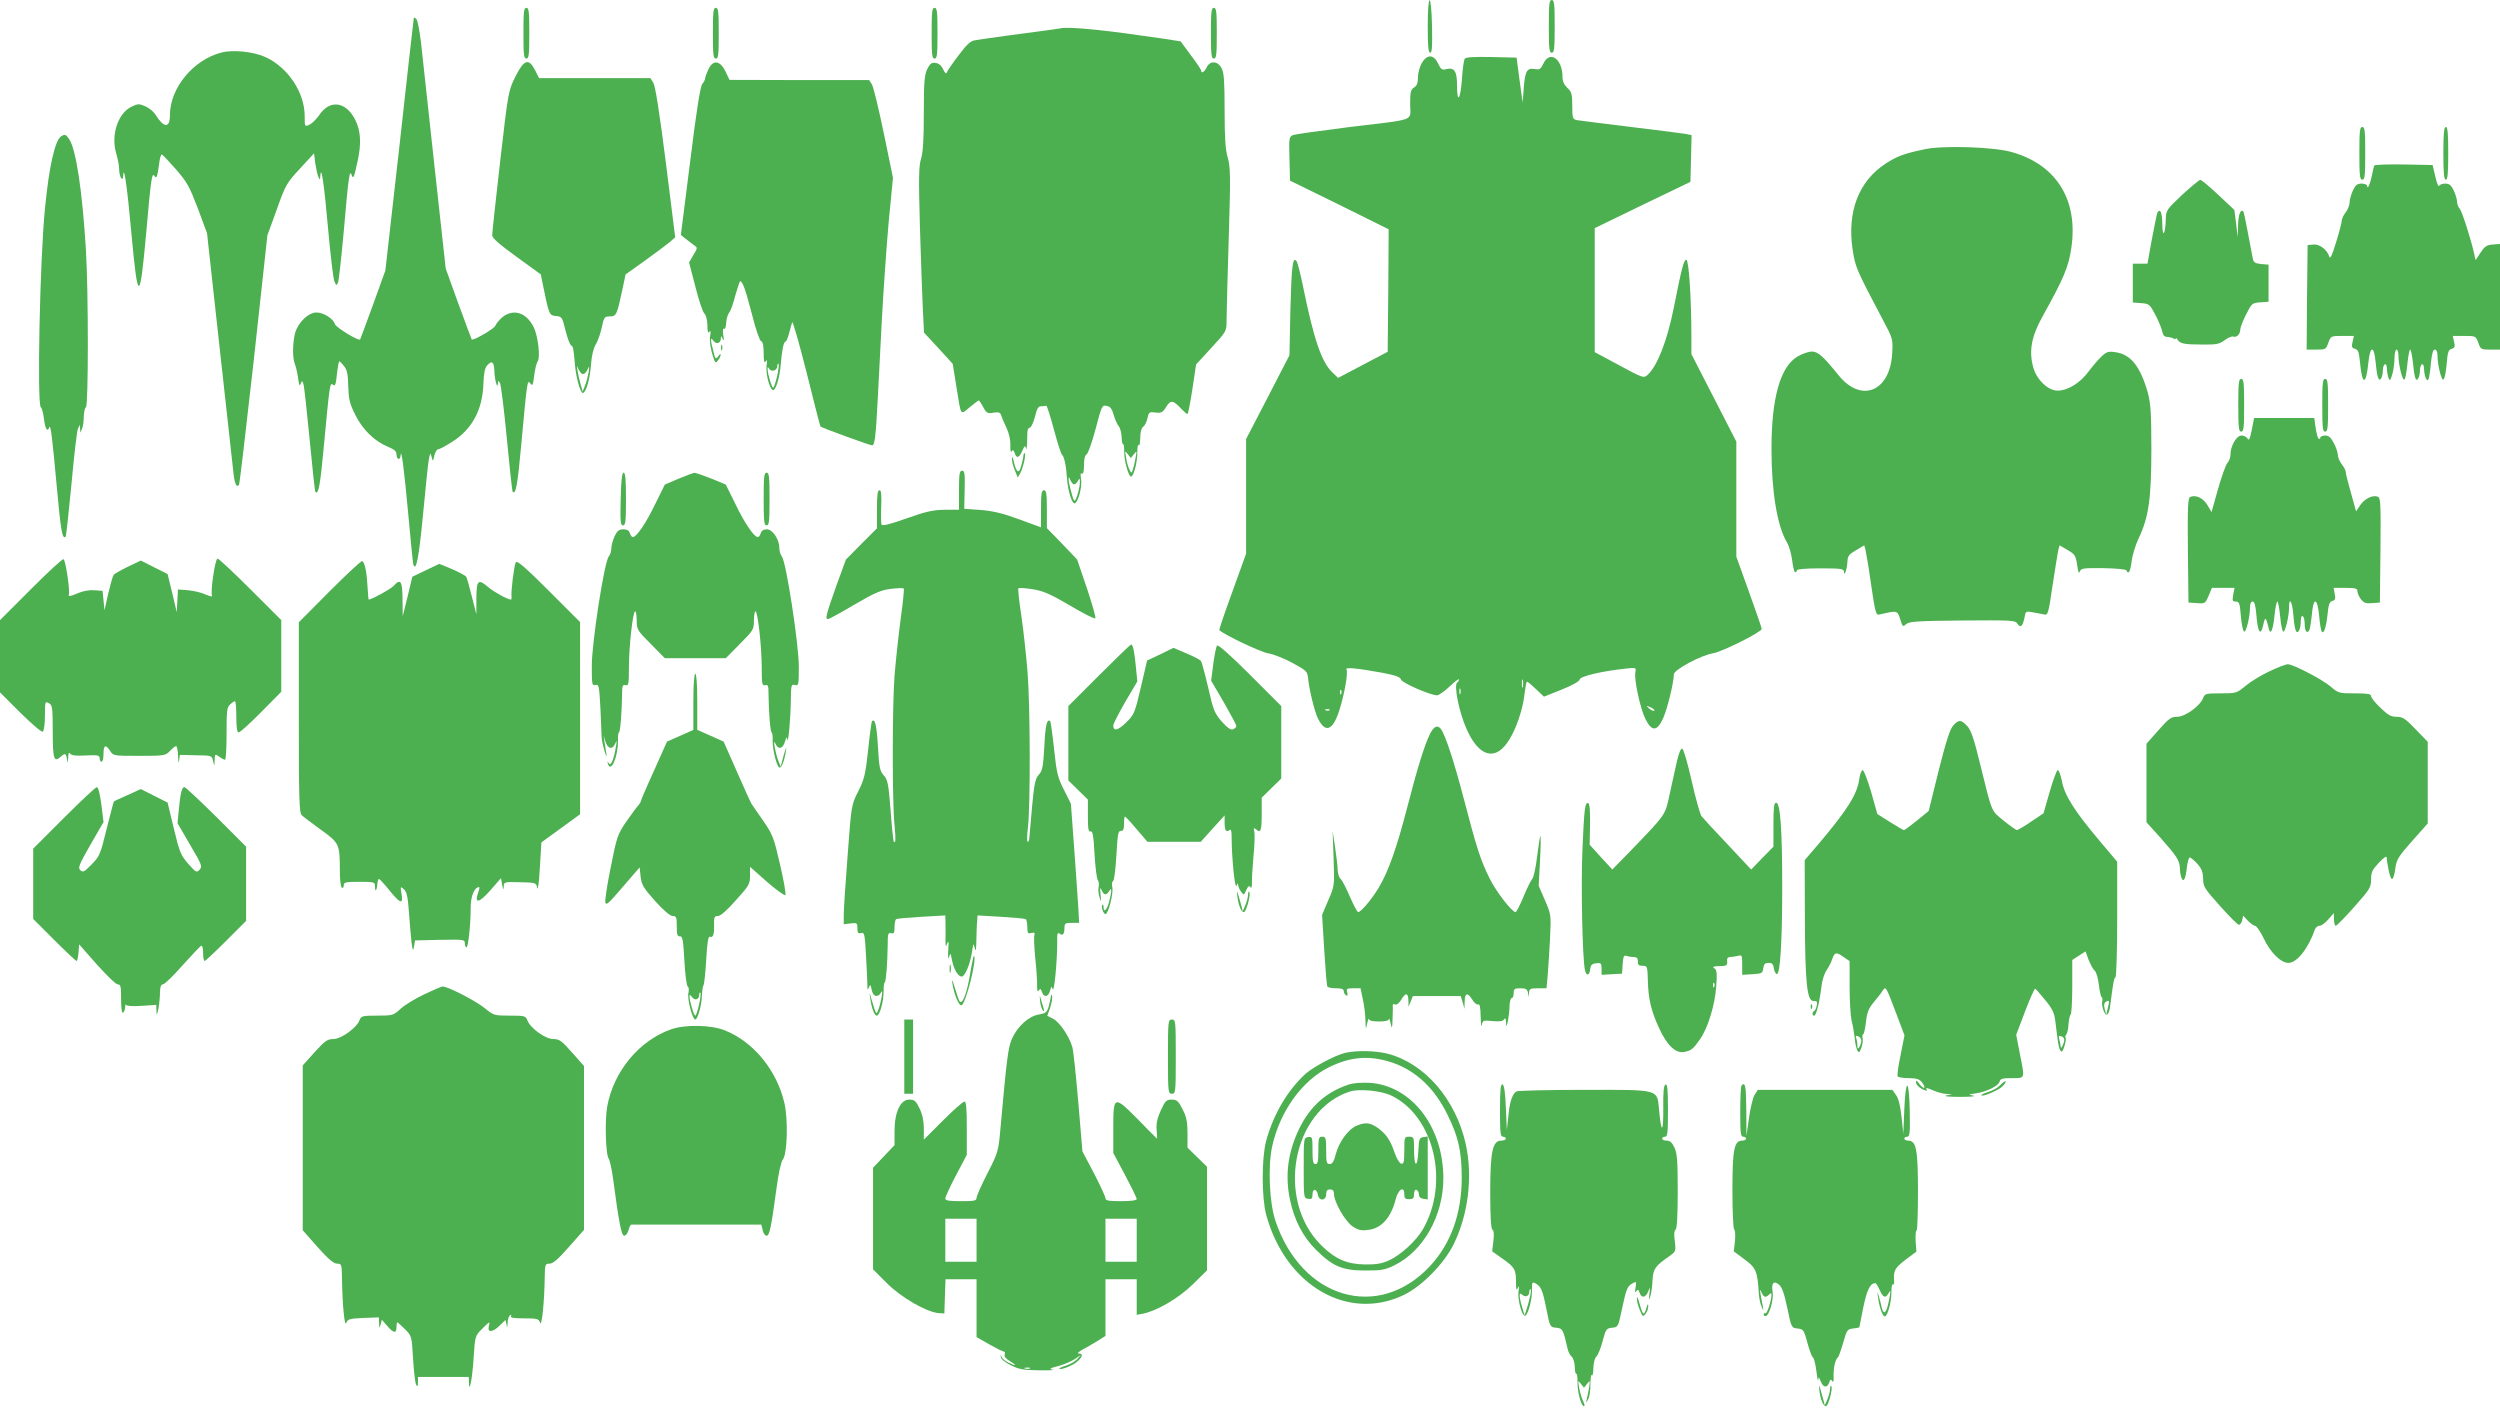
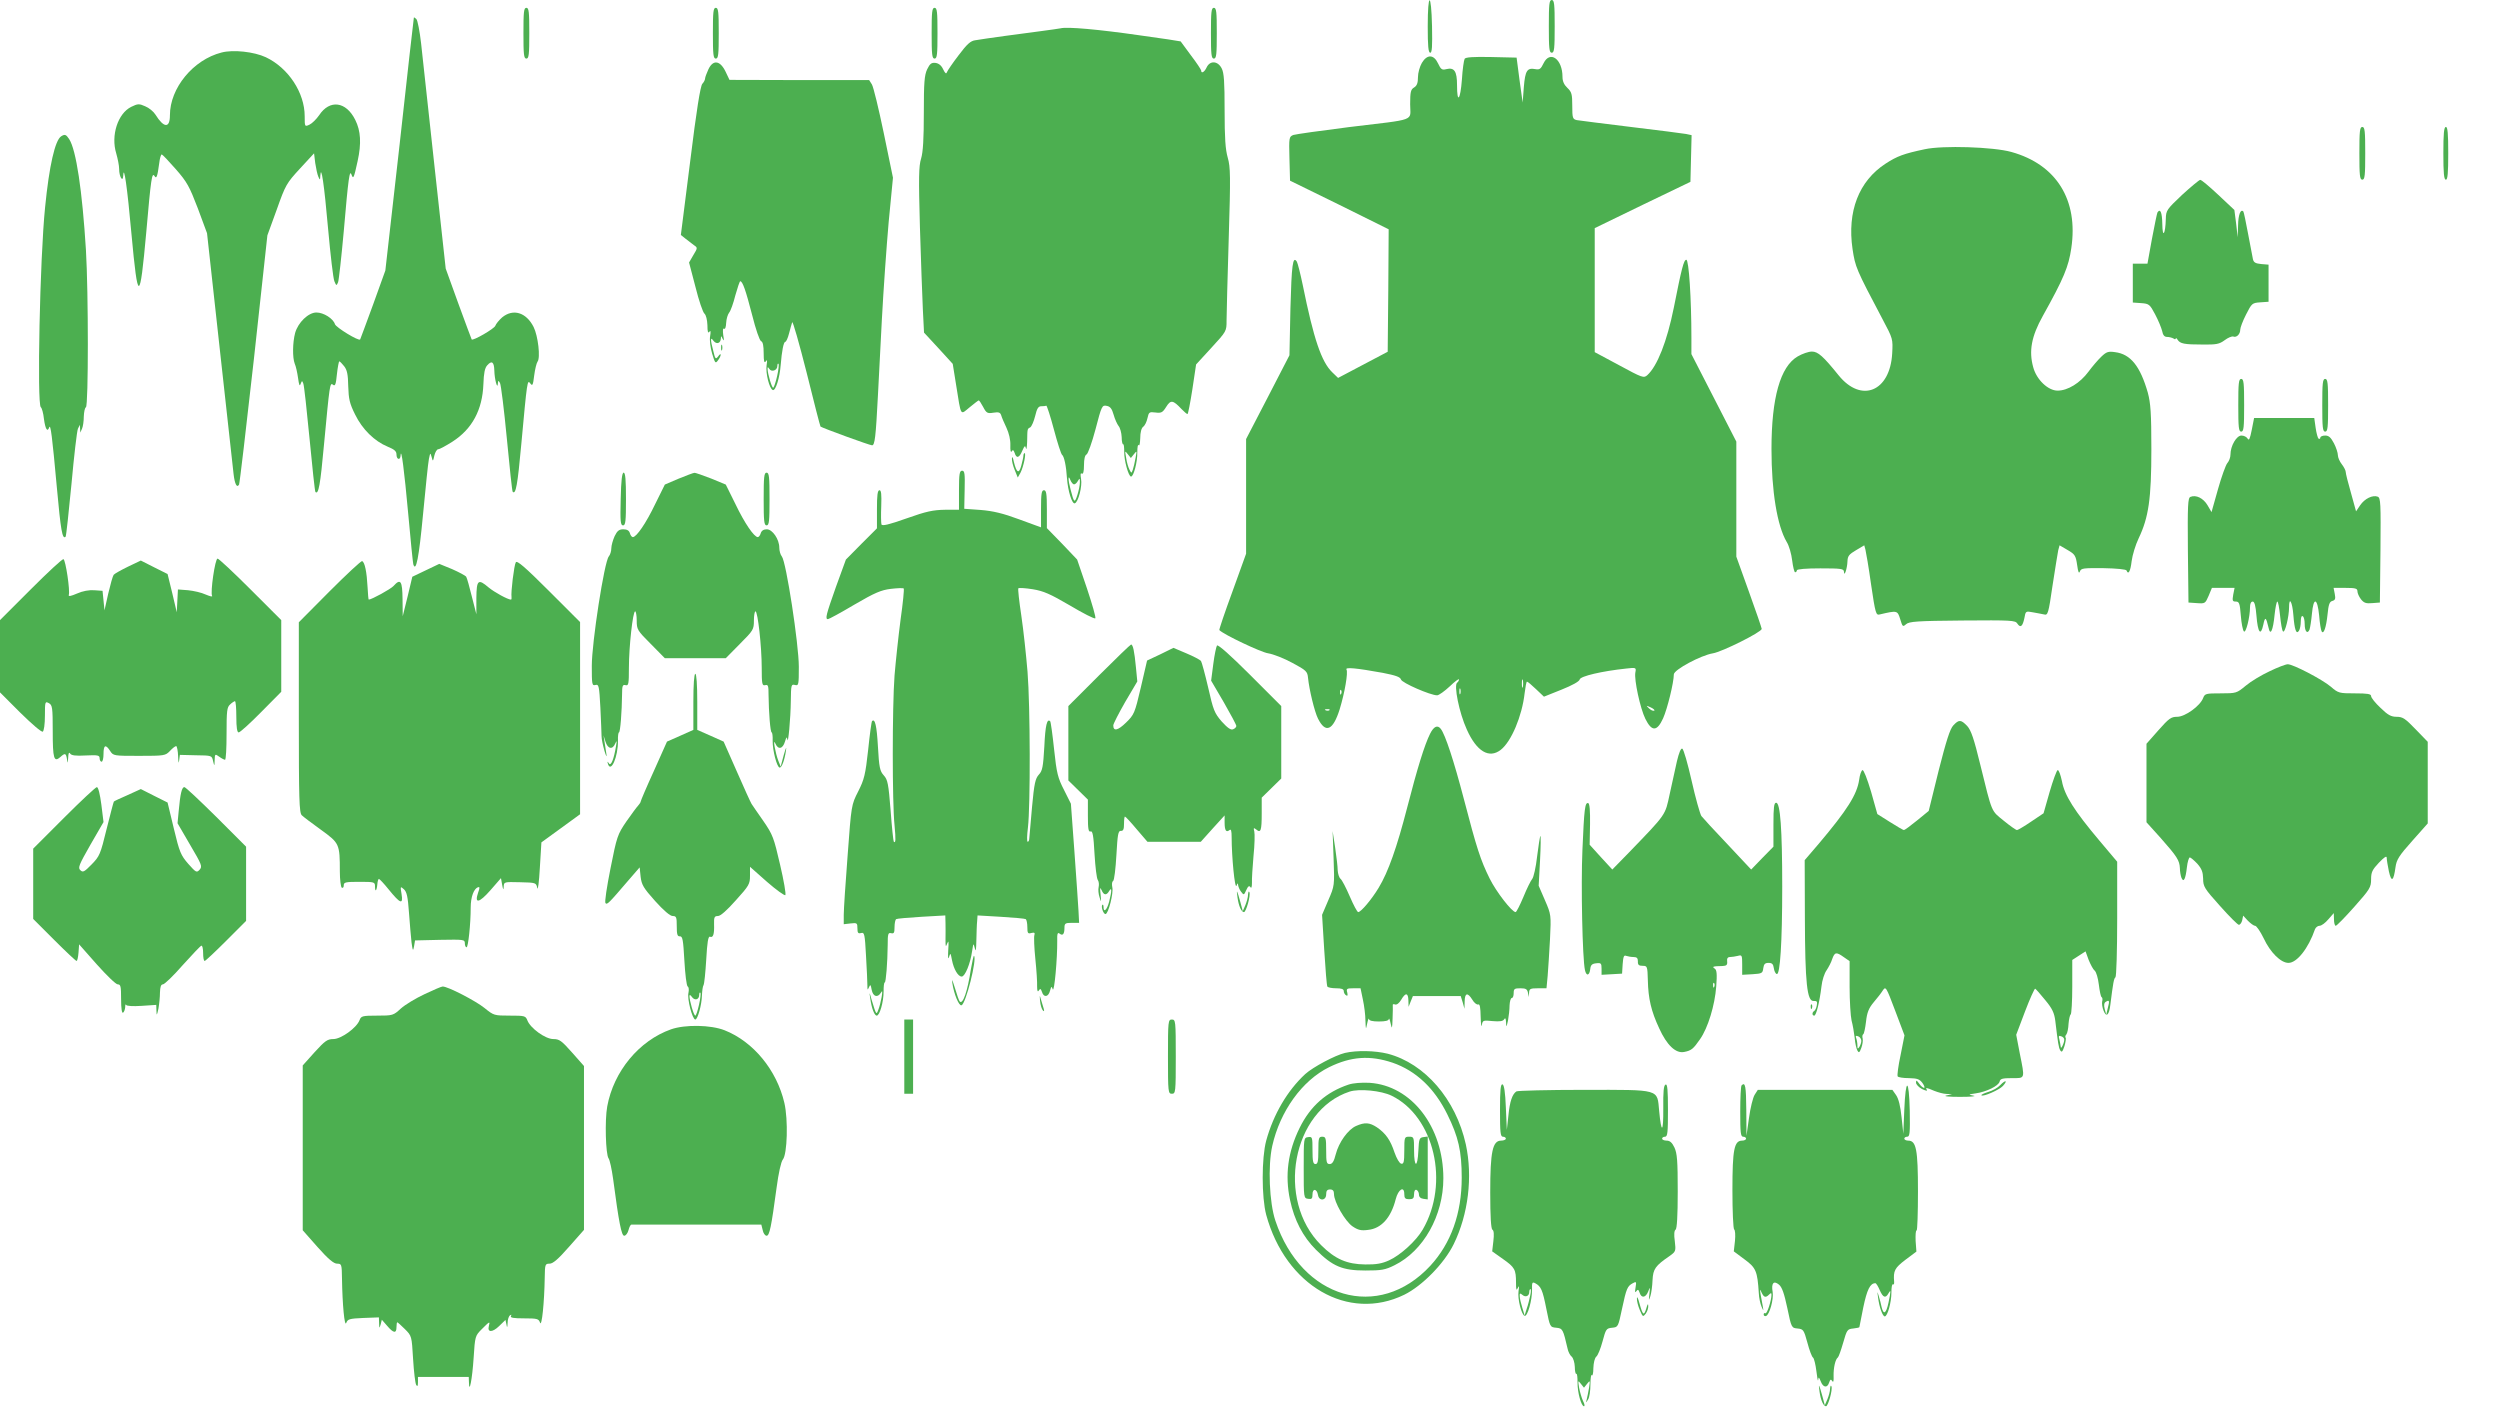
<svg xmlns="http://www.w3.org/2000/svg" version="1.0" width="1280pt" height="722pt" viewBox="0 0 1280 722" preserveAspectRatio="xMidYMid meet">
  <g transform="translate(0,722) scale(0.1,-0.1)" fill="#4caf50" stroke="none">
    <path d="M7310 7085 c0 -101 3 -135 13 -135 9 0 11 32 9 135 -4 178 -22 178 -22 0z" />
    <path d="M7930 7085 c0 -113 2 -135 15 -135 13 0 15 22 15 135 0 113 -2 135 -15 135 -13 0 -15 -22 -15 -135z" />
    <path d="M2680 7050 c0 -109 2 -130 15 -130 13 0 15 21 15 130 0 109 -2 130 -15 130 -13 0 -15 -21 -15 -130z" />
    <path d="M3650 7050 c0 -109 2 -130 15 -130 13 0 15 21 15 130 0 109 -2 130 -15 130 -13 0 -15 -21 -15 -130z" />
    <path d="M4770 7050 c0 -109 2 -130 15 -130 13 0 15 21 15 130 0 109 -2 130 -15 130 -13 0 -15 -21 -15 -130z" />
    <path d="M6200 7050 c0 -109 2 -130 15 -130 13 0 15 21 15 130 0 109 -2 130 -15 130 -13 0 -15 -21 -15 -130z" />
    <path d="M2119 7130 c-1 -3 -34 -295 -73 -650 l-73 -645 -63 -175 c-35 -96 -65 -176 -66 -178 -7 -10 -123 61 -129 78 -9 29 -58 60 -95 60 -41 0 -94 -51 -109 -105 -13 -49 -14 -126 -2 -157 6 -13 13 -45 17 -73 5 -36 8 -45 13 -31 7 18 8 18 14 2 4 -9 18 -137 32 -283 14 -147 27 -269 30 -272 16 -15 25 36 44 244 29 308 30 318 46 305 11 -9 15 2 20 54 4 37 10 66 12 66 3 0 14 -11 25 -25 15 -19 20 -42 21 -103 2 -65 7 -88 35 -144 37 -76 99 -137 167 -165 34 -14 45 -23 45 -40 0 -27 20 -31 21 -5 3 47 19 -78 39 -298 12 -135 24 -251 26 -259 14 -44 29 34 50 256 13 136 26 264 30 283 7 33 7 34 14 10 6 -24 7 -24 14 8 4 17 13 32 20 32 7 0 40 18 73 39 101 65 153 163 158 294 2 57 7 83 20 97 23 26 35 17 36 -28 1 -44 16 -99 18 -67 1 18 3 18 11 4 5 -9 21 -137 35 -284 14 -148 27 -270 30 -273 16 -16 25 35 44 243 30 327 31 333 46 312 11 -15 14 -10 20 40 4 32 12 64 17 71 16 19 3 132 -20 178 -38 75 -105 95 -161 49 -16 -14 -32 -34 -35 -43 -5 -15 -114 -78 -121 -70 -1 2 -32 84 -68 183 l-65 180 -57 520 c-31 286 -62 571 -69 633 -7 62 -18 118 -24 124 -7 7 -12 10 -13 8z" />
    <path d="M5430 7075 c-8 -2 -55 -8 -105 -15 -94 -12 -278 -37 -331 -46 -25 -3 -43 -20 -86 -77 -30 -39 -57 -79 -60 -87 -3 -10 -9 -6 -19 15 -9 20 -23 31 -40 33 -20 2 -28 -4 -42 -33 -14 -30 -17 -67 -17 -223 0 -132 -4 -201 -14 -234 -12 -38 -13 -98 -6 -350 5 -166 12 -357 15 -422 l6 -119 74 -80 73 -80 17 -106 c27 -168 20 -157 70 -116 23 19 44 35 46 35 3 0 13 -15 23 -34 16 -31 22 -34 52 -29 27 4 35 2 40 -13 3 -11 15 -39 27 -64 13 -28 21 -62 20 -89 -1 -27 2 -40 7 -32 6 10 9 8 15 -8 9 -30 24 -26 39 11 12 27 15 29 19 12 2 -10 5 5 6 34 1 70 1 66 16 74 7 5 18 30 25 58 9 38 16 50 31 50 10 0 22 1 26 3 3 1 21 -54 39 -122 18 -68 37 -127 42 -130 10 -7 21 -55 25 -121 5 -65 26 -132 40 -127 18 6 39 88 32 125 -4 23 -3 32 4 27 7 -4 11 11 11 43 0 32 5 52 13 55 7 3 28 61 46 129 31 120 34 125 57 120 18 -3 27 -14 36 -46 6 -22 18 -48 25 -57 8 -9 15 -35 16 -57 0 -22 4 -39 8 -37 3 2 5 -15 5 -38 -1 -44 22 -127 35 -127 13 0 33 74 32 124 0 27 3 43 7 37 4 -7 7 9 8 35 0 30 6 52 15 59 8 5 18 25 22 44 7 31 9 33 41 29 30 -4 37 0 55 29 23 37 35 35 78 -11 14 -14 27 -26 31 -26 3 0 14 57 25 127 l19 127 78 85 c78 85 78 85 78 140 0 31 5 219 11 417 10 324 9 368 -5 417 -12 42 -16 100 -16 242 0 147 -3 192 -15 215 -20 39 -60 41 -77 5 -11 -24 -28 -34 -28 -16 0 4 -23 39 -52 77 -28 38 -52 70 -53 72 -1 1 -98 16 -216 32 -202 29 -365 44 -399 35z m376 -2180 c15 19 15 18 8 -20 -4 -22 -10 -49 -14 -60 -7 -19 -7 -19 -17 0 -6 11 -14 38 -17 60 -7 38 -7 39 8 20 l16 -20 16 20z m-307 -155 c6 0 15 8 20 18 9 15 10 14 10 -8 0 -14 -6 -43 -13 -65 -14 -43 -17 -40 -35 30 -13 48 -13 79 -1 48 5 -13 14 -23 19 -23z" />
    <path d="M1134 6951 c-145 -37 -264 -182 -264 -321 0 -68 -31 -66 -74 3 -10 16 -33 35 -53 43 -31 14 -38 13 -71 -3 -69 -34 -105 -147 -77 -238 8 -28 15 -63 15 -80 0 -40 19 -71 21 -35 3 64 21 -62 42 -297 33 -358 43 -357 76 9 24 276 29 307 42 287 10 -17 15 -4 24 64 3 26 9 47 13 46 4 0 36 -34 72 -75 58 -66 70 -89 113 -201 l47 -127 65 -591 c36 -324 68 -614 71 -643 6 -51 17 -72 28 -53 3 5 37 294 76 643 l69 633 48 132 c45 127 50 135 119 210 l72 78 6 -50 c4 -27 11 -59 16 -70 8 -18 9 -18 10 5 4 63 20 -45 40 -273 12 -133 26 -253 32 -267 10 -24 11 -24 19 -5 4 11 17 128 29 260 24 279 30 319 40 290 9 -24 12 -17 31 70 20 91 16 155 -12 211 -47 95 -131 106 -185 24 -14 -20 -36 -42 -49 -48 -25 -12 -25 -11 -25 43 0 120 -83 247 -199 302 -60 28 -167 40 -227 24z" />
    <path d="M7280 6898 c-11 -19 -20 -51 -20 -73 0 -29 -5 -44 -20 -53 -17 -10 -20 -23 -20 -86 0 -89 40 -74 -315 -117 -143 -18 -270 -36 -283 -40 -22 -9 -23 -12 -20 -121 l3 -113 253 -124 252 -125 -2 -313 -3 -314 -127 -67 -127 -67 -30 29 c-55 53 -95 170 -151 447 -12 58 -26 112 -30 119 -21 33 -27 -16 -33 -239 l-5 -240 -111 -215 -111 -214 0 -294 0 -293 -70 -194 c-39 -106 -69 -195 -67 -197 22 -23 214 -114 250 -119 26 -4 82 -26 124 -49 71 -38 77 -44 80 -76 6 -60 33 -173 51 -209 39 -78 77 -61 111 47 26 85 44 189 35 204 -8 13 48 8 186 -17 66 -13 89 -21 93 -34 4 -17 151 -81 185 -81 9 0 38 21 65 46 26 25 47 41 47 35 0 -5 -4 -12 -9 -16 -19 -11 10 -155 49 -240 50 -112 114 -151 174 -104 54 42 109 173 122 289 4 33 9 60 12 60 4 0 24 -17 47 -39 l40 -38 90 36 c55 22 91 42 93 52 3 17 115 43 238 56 51 6 52 5 47 -20 -7 -37 25 -184 51 -237 33 -67 60 -66 91 2 22 49 55 184 55 225 0 24 139 98 200 108 46 7 250 109 250 125 0 4 -29 90 -65 189 l-65 181 0 295 0 294 -115 224 -115 224 0 84 c0 199 -13 399 -26 399 -13 0 -24 -43 -64 -245 -35 -174 -85 -300 -136 -346 -18 -16 -26 -13 -144 51 l-125 67 0 318 0 317 245 119 245 118 3 120 3 119 -28 6 c-15 3 -143 19 -283 36 -140 17 -265 33 -277 35 -21 5 -23 11 -23 73 0 60 -3 71 -25 92 -17 16 -25 34 -25 56 0 92 -64 138 -97 70 -14 -29 -20 -34 -42 -30 -42 8 -52 -7 -59 -92 l-6 -79 -16 115 -15 115 -129 3 c-93 2 -132 -1 -137 -9 -4 -7 -11 -55 -14 -106 -8 -106 -25 -126 -25 -29 0 72 -14 92 -55 82 -22 -6 -28 -1 -42 29 -22 47 -56 48 -83 3z m517 -3195 c-3 -10 -5 -2 -5 17 0 19 2 27 5 18 2 -10 2 -26 0 -35z m-320 -35 c-3 -7 -5 -2 -5 12 0 14 2 19 5 13 2 -7 2 -19 0 -25z m-610 0 c-3 -8 -6 -5 -6 6 -1 11 2 17 5 13 3 -3 4 -12 1 -19z m1602 -87 c-6 -2 -18 4 -27 13 -15 15 -15 15 10 4 15 -7 23 -15 17 -17z m-1662 3 c-3 -3 -12 -4 -19 -1 -8 3 -5 6 6 6 11 1 17 -2 13 -5z" />
-     <path d="M2639 6828 c-36 -72 -37 -76 -78 -433 -23 -198 -41 -369 -41 -380 0 -14 38 -47 125 -110 l124 -90 11 -55 c31 -152 32 -155 67 -158 30 -3 32 -6 48 -73 10 -38 22 -73 29 -77 11 -7 12 -12 20 -102 6 -68 29 -146 41 -142 17 5 36 74 41 146 3 43 12 81 23 100 11 17 25 57 32 89 11 53 14 57 41 57 33 0 37 8 63 130 l18 85 101 72 c55 40 113 83 127 95 l26 23 -48 384 c-33 259 -54 392 -64 407 l-15 24 -285 0 -285 0 -20 40 c-33 64 -57 56 -101 -32z m333 -1515 c13 -16 26 -8 39 21 6 15 7 10 3 -19 -4 -22 -12 -53 -19 -70 l-12 -30 -11 41 c-12 40 -24 113 -15 84 3 -8 10 -21 15 -27z" />
    <path d="M3627 6865 c-9 -20 -17 -41 -17 -47 0 -6 -6 -19 -14 -27 -10 -11 -30 -135 -62 -395 l-48 -379 25 -20 c13 -10 32 -25 43 -33 18 -12 18 -14 -4 -50 l-22 -38 33 -126 c17 -69 38 -130 46 -136 8 -7 14 -32 15 -59 0 -33 3 -43 10 -34 6 10 8 2 4 -21 -4 -21 1 -59 10 -90 15 -50 17 -53 30 -35 8 10 14 23 14 29 0 5 -6 2 -13 -9 -13 -16 -15 -14 -25 28 -16 60 -15 75 1 52 16 -20 37 -13 38 13 0 14 2 13 9 -3 7 -14 8 -8 3 19 -3 24 -2 37 4 33 6 -4 10 9 11 30 1 20 8 43 15 52 8 9 22 49 32 89 11 39 22 72 25 72 12 0 28 -45 61 -173 18 -72 38 -131 46 -134 9 -3 13 -24 13 -62 0 -41 3 -52 11 -41 7 11 8 6 4 -20 -6 -39 14 -121 32 -127 14 -5 35 62 40 127 6 74 15 120 24 120 4 0 13 19 19 43 6 23 13 49 16 57 3 8 36 -108 74 -258 37 -150 69 -274 71 -276 11 -8 252 -96 264 -96 14 0 19 42 30 255 3 61 12 234 20 386 8 151 24 377 35 502 l22 227 -47 228 c-26 125 -53 237 -61 250 l-14 22 -358 0 -357 1 -20 42 c-28 58 -64 63 -88 12z m352 -1570 c-7 -31 -16 -58 -20 -60 -6 -5 -29 71 -29 97 0 10 2 10 9 -1 12 -18 41 -7 41 15 0 10 3 15 6 11 3 -3 0 -31 -7 -62z" />
    <path d="M12080 6435 c0 -113 2 -135 15 -135 13 0 15 22 15 135 0 113 -2 135 -15 135 -13 0 -15 -22 -15 -135z" />
    <path d="M12510 6435 c0 -101 3 -135 13 -135 9 0 12 34 12 135 0 101 -3 135 -12 135 -10 0 -13 -34 -13 -135z" />
    <path d="M313 6522 c-31 -20 -61 -150 -82 -362 -27 -263 -42 -1012 -22 -1025 5 -3 13 -30 16 -60 7 -52 18 -70 27 -43 7 19 15 -44 39 -307 20 -220 28 -269 45 -253 3 4 16 125 30 270 13 144 28 272 33 283 l10 20 1 -20 1 -20 9 20 c5 11 9 39 9 62 1 23 5 45 11 48 13 8 13 586 0 805 -19 305 -50 513 -86 568 -16 24 -22 26 -41 14z" />
    <path d="M9855 6456 c-108 -23 -141 -35 -201 -74 -137 -89 -197 -245 -169 -437 14 -92 17 -101 154 -360 53 -100 53 -100 49 -175 -11 -195 -158 -255 -274 -112 -79 98 -106 122 -137 122 -17 0 -49 -11 -73 -25 -89 -52 -134 -212 -134 -474 0 -216 29 -393 78 -476 12 -19 24 -61 28 -95 4 -33 11 -60 15 -60 5 0 9 5 9 10 0 6 47 10 120 10 107 0 120 -2 121 -17 1 -31 17 17 18 53 1 27 8 36 44 57 l42 25 6 -22 c3 -12 17 -92 29 -179 22 -149 25 -158 44 -153 90 21 91 21 105 -24 12 -39 13 -41 30 -26 16 14 55 17 289 19 250 2 271 1 281 -16 16 -24 27 -14 36 29 6 35 7 36 43 29 20 -3 46 -9 58 -11 19 -5 22 3 43 148 13 84 26 165 29 180 l7 26 41 -24 c38 -22 42 -29 49 -77 5 -36 9 -46 14 -33 6 17 18 18 122 17 63 -1 116 -6 117 -12 9 -24 20 -4 26 48 4 31 20 84 36 117 51 107 65 202 65 456 0 186 -4 236 -18 289 -39 136 -88 198 -168 208 -34 5 -44 2 -70 -23 -17 -16 -46 -50 -66 -77 -43 -58 -106 -97 -158 -97 -49 0 -108 56 -125 120 -23 83 -9 158 49 262 108 194 132 252 146 347 37 247 -76 429 -307 493 -93 26 -351 34 -443 14z" />
-     <path d="M12157 6373 c-3 -5 -8 -26 -12 -48 -8 -42 -24 -80 -25 -57 0 6 -12 12 -28 12 -23 0 -32 -7 -45 -35 -9 -20 -17 -47 -17 -61 0 -14 -9 -37 -20 -51 -11 -14 -20 -33 -20 -42 0 -9 -13 -59 -29 -111 -21 -68 -30 -88 -35 -74 -11 36 -51 66 -82 62 l-29 -3 -3 -267 -2 -268 49 0 c48 0 50 1 62 35 13 35 14 35 72 35 l59 0 -7 -31 c-6 -25 -3 -31 13 -35 16 -5 20 -17 25 -67 11 -121 31 -123 43 -4 9 88 29 90 37 4 7 -77 16 -104 28 -85 5 7 9 25 9 40 0 36 20 47 21 11 0 -15 4 -37 8 -48 7 -17 10 -14 20 20 6 22 11 59 11 83 0 23 5 42 10 42 6 0 10 -13 10 -30 0 -47 21 -133 31 -123 5 5 11 41 15 81 4 39 10 72 14 72 4 0 10 -29 14 -65 8 -80 15 -102 27 -83 5 7 9 25 9 40 0 36 20 47 21 11 1 -37 14 -70 22 -56 4 6 10 43 13 82 5 50 11 71 20 71 9 0 14 -11 14 -30 0 -50 21 -133 31 -123 6 6 13 42 16 81 5 59 9 71 25 76 16 4 19 10 13 35 l-7 31 59 0 c58 0 59 0 72 -35 12 -34 14 -35 62 -35 l49 0 0 271 0 270 -37 -3 c-31 -2 -42 -10 -63 -42 l-25 -38 -6 28 c-17 77 -63 221 -75 235 -8 8 -14 25 -14 37 0 12 -8 37 -17 57 -13 27 -23 35 -44 35 -15 0 -29 -6 -31 -12 -3 -7 -11 14 -19 47 l-14 60 -147 3 c-80 1 -149 -1 -151 -5z" />
    <path d="M11172 6222 c-78 -74 -82 -79 -83 -122 -2 -80 -17 -103 -18 -27 -1 59 -10 82 -25 59 -2 -4 -15 -65 -28 -135 l-23 -127 -37 0 -38 0 0 -99 0 -100 43 -3 c40 -3 44 -6 71 -57 16 -30 32 -69 36 -85 4 -22 12 -31 25 -31 11 0 26 -4 33 -8 6 -5 12 -5 12 0 0 4 4 2 9 -6 13 -21 35 -25 128 -25 70 -1 86 2 113 22 17 13 37 21 44 19 17 -7 36 12 36 35 0 10 13 45 30 78 29 57 31 59 72 62 l43 3 0 95 0 95 -37 3 c-30 3 -39 8 -43 25 -2 12 -14 71 -25 131 -11 60 -22 111 -24 113 -14 15 -26 -16 -27 -70 l-2 -62 -8 70 -9 70 -82 77 c-46 43 -87 78 -93 77 -5 0 -47 -35 -93 -77z" />
    <path d="M3692 5440 c0 -14 2 -19 5 -12 2 6 2 18 0 25 -3 6 -5 1 -5 -13z" />
    <path d="M11460 5145 c0 -113 2 -135 15 -135 13 0 15 22 15 135 0 113 -2 135 -15 135 -13 0 -15 -22 -15 -135z" />
    <path d="M11890 5145 c0 -113 2 -135 15 -135 13 0 15 22 15 135 0 113 -2 135 -15 135 -13 0 -15 -22 -15 -135z" />
    <path d="M11529 5019 c-9 -45 -14 -57 -21 -45 -5 9 -19 16 -32 16 -25 0 -56 -53 -56 -97 0 -15 -7 -34 -16 -44 -8 -9 -30 -70 -48 -134 l-33 -117 -21 36 c-21 35 -58 54 -87 42 -13 -5 -15 -41 -13 -273 l3 -268 43 -3 c42 -3 43 -2 60 37 l17 41 58 0 58 0 -7 -35 c-5 -30 -4 -35 13 -35 18 0 21 -9 26 -72 3 -39 10 -75 16 -81 10 -10 31 73 31 123 0 19 5 30 14 30 9 0 15 -21 19 -72 7 -88 22 -107 35 -47 9 44 14 41 27 -15 9 -44 23 -15 31 67 4 37 10 67 14 67 4 0 10 -33 14 -72 4 -40 10 -76 15 -81 10 -10 31 76 31 123 0 59 17 28 22 -39 6 -76 15 -102 29 -80 5 8 9 29 9 47 0 20 4 31 10 27 6 -3 10 -21 10 -40 0 -38 14 -54 25 -28 3 10 9 46 12 80 8 88 28 83 37 -8 3 -39 9 -76 13 -82 10 -17 23 20 30 87 5 51 10 65 24 69 15 4 18 11 13 36 l-6 31 61 0 c51 0 61 -3 61 -17 0 -10 8 -28 18 -41 15 -19 26 -23 58 -20 l39 3 3 268 c2 240 1 268 -14 274 -26 10 -67 -10 -90 -44 l-21 -31 -26 94 c-15 52 -27 100 -27 108 0 7 -9 25 -20 39 -11 14 -20 35 -20 46 0 12 -9 40 -20 61 -16 30 -26 40 -45 40 -14 0 -25 -5 -25 -11 0 -5 -4 -8 -9 -5 -4 3 -11 28 -15 56 l-7 50 -154 0 -154 0 -12 -61z" />
    <path d="M5240 4888 c0 -7 -5 -30 -11 -52 -12 -44 -24 -38 -38 19 -5 25 -9 31 -10 17 -1 -12 6 -39 15 -60 l15 -37 14 25 c15 29 30 100 21 100 -3 0 -6 -6 -6 -12z" />
    <path d="M4910 4710 l0 -100 -72 0 c-60 -1 -95 -8 -196 -44 -93 -33 -125 -40 -129 -31 -2 8 -3 50 -1 94 2 60 0 81 -9 81 -10 0 -13 -26 -13 -97 l0 -98 -80 -80 -79 -80 -51 -140 c-51 -144 -56 -165 -41 -165 5 0 66 33 135 74 106 62 138 75 187 81 33 4 63 5 66 2 3 -3 -4 -75 -16 -159 -11 -84 -25 -214 -31 -287 -12 -161 -12 -653 0 -766 7 -74 6 -95 -4 -84 -2 2 -10 74 -16 159 -11 138 -15 158 -35 180 -20 22 -24 40 -30 148 -6 106 -15 145 -30 130 -3 -2 -12 -69 -20 -147 -14 -127 -20 -152 -51 -213 -35 -69 -35 -69 -54 -326 -11 -141 -20 -279 -20 -306 l0 -48 35 4 c33 4 35 2 35 -25 0 -24 4 -28 19 -24 17 4 19 -5 25 -117 4 -66 7 -134 7 -151 0 -25 1 -26 8 -10 7 16 9 15 14 -13 7 -35 30 -42 47 -15 8 14 9 9 4 -22 -4 -22 -11 -51 -17 -65 -10 -28 -11 -26 -34 50 -12 44 -13 44 -7 6 7 -49 21 -86 33 -86 15 0 35 70 35 123 0 26 2 47 6 47 6 0 14 100 15 191 0 58 2 65 18 61 14 -3 17 2 17 31 0 20 4 38 8 41 5 3 64 8 130 12 l122 7 1 -39 c0 -21 1 -59 0 -84 0 -39 1 -41 9 -20 7 18 8 9 5 -35 -2 -37 -1 -50 4 -35 7 23 8 22 15 -15 9 -47 31 -85 50 -85 17 0 44 66 53 129 7 44 7 44 14 16 5 -21 7 -10 8 40 1 39 2 83 4 99 l2 29 119 -7 c66 -4 123 -9 128 -12 4 -3 8 -21 8 -41 0 -31 3 -35 20 -30 16 4 20 1 16 -11 -3 -9 -1 -64 5 -122 6 -58 10 -121 9 -140 0 -24 3 -31 9 -21 7 11 10 9 16 -8 9 -30 33 -26 41 6 7 24 8 25 14 8 8 -20 24 158 23 248 -1 36 2 45 12 37 16 -13 25 -3 25 29 0 23 4 26 37 26 l38 0 -3 60 c-2 33 -11 170 -21 305 l-18 245 -35 70 c-32 62 -38 86 -51 208 -8 76 -17 141 -20 144 -16 16 -25 -19 -30 -129 -6 -105 -10 -125 -28 -144 -18 -20 -24 -45 -35 -166 -7 -79 -13 -151 -14 -160 0 -10 -4 -18 -8 -18 -5 0 -4 33 1 73 13 110 12 623 -2 797 -7 85 -21 215 -32 289 -11 73 -18 136 -15 139 4 3 37 1 74 -5 55 -9 89 -24 190 -83 67 -40 126 -70 130 -66 4 4 -16 73 -43 154 l-50 147 -77 81 -78 80 0 97 c0 80 -3 97 -15 97 -12 0 -15 -17 -15 -95 l0 -95 -112 41 c-83 31 -135 43 -197 48 l-84 6 2 98 c2 82 0 97 -13 97 -13 0 -16 -16 -16 -100z" />
    <path d="M3178 4665 c-3 -115 -1 -135 12 -135 13 0 15 22 15 135 0 98 -3 135 -12 135 -8 0 -13 -39 -15 -135z" />
    <path d="M3474 4769 l-70 -30 -50 -101 c-46 -96 -95 -168 -114 -168 -5 0 -12 9 -15 20 -4 14 -15 20 -34 20 -21 0 -31 -8 -44 -35 -9 -20 -17 -48 -17 -62 0 -15 -6 -34 -13 -42 -23 -27 -87 -441 -87 -560 0 -96 1 -103 19 -98 17 4 19 -5 25 -117 3 -66 6 -132 6 -146 0 -14 7 -47 15 -75 8 -27 13 -35 10 -17 -3 17 -7 47 -10 65 l-5 32 10 -32 c12 -38 36 -43 50 -10 8 18 9 15 4 -13 -11 -68 -26 -104 -36 -89 -8 12 -9 12 -6 0 15 -53 53 34 52 117 -1 23 2 42 5 42 7 0 15 106 16 196 0 43 3 50 18 46 15 -4 17 5 17 89 0 107 20 289 32 289 4 0 8 -21 8 -47 0 -46 3 -51 72 -120 l72 -73 156 0 156 0 72 73 c69 69 72 74 72 120 0 26 4 47 8 47 12 0 32 -182 32 -289 0 -84 2 -93 18 -89 15 4 17 -3 17 -51 1 -89 9 -191 16 -191 3 0 6 -19 5 -42 -1 -49 22 -138 36 -138 11 0 25 38 32 86 4 25 0 17 -11 -21 l-16 -60 -12 30 c-15 38 -30 122 -15 88 14 -33 38 -28 49 10 7 23 10 27 12 12 4 -34 17 105 18 197 1 81 2 86 21 81 19 -5 20 0 20 93 0 115 -65 539 -87 565 -7 8 -13 29 -13 45 0 43 -35 94 -64 94 -16 0 -27 -7 -31 -20 -3 -11 -10 -20 -15 -20 -19 0 -68 72 -114 168 l-50 101 -75 31 c-42 16 -80 30 -86 29 -5 0 -42 -14 -81 -30z" />
    <path d="M3910 4665 c0 -113 2 -135 15 -135 13 0 15 22 15 135 0 113 -2 135 -15 135 -13 0 -15 -22 -15 -135z" />
    <path d="M157 4202 l-157 -157 0 -185 0 -185 104 -104 c60 -59 109 -101 115 -97 6 4 11 38 11 82 0 72 1 74 20 64 18 -10 20 -21 20 -145 0 -139 6 -160 39 -131 24 22 29 20 34 -11 3 -24 4 -23 6 7 1 23 4 31 10 22 6 -10 28 -13 80 -10 62 3 71 1 71 -14 0 -10 5 -18 10 -18 6 0 10 18 10 40 0 46 11 51 34 15 16 -25 19 -25 149 -25 129 0 134 1 157 25 13 14 27 25 32 25 4 0 9 -24 10 -52 1 -31 3 -41 5 -23 l4 30 82 -2 c81 -1 82 -1 88 -30 7 -28 7 -28 8 5 1 32 2 33 23 18 12 -9 26 -16 30 -16 5 0 8 60 8 133 0 117 2 136 18 150 10 10 22 17 25 17 4 0 7 -36 7 -80 0 -56 4 -80 12 -80 7 0 59 47 115 104 l103 104 0 183 0 184 -158 158 c-86 86 -162 157 -168 157 -13 0 -38 -175 -28 -191 3 -6 -11 -2 -33 7 -21 10 -61 19 -90 22 l-52 4 -3 -59 -3 -58 -23 98 -24 98 -68 34 -69 35 -65 -31 c-35 -17 -69 -36 -74 -42 -5 -7 -17 -50 -28 -97 l-19 -85 -5 50 -5 50 -42 3 c-27 2 -60 -4 -89 -17 -30 -13 -44 -16 -42 -8 8 20 -16 180 -27 184 -6 2 -81 -68 -168 -155z" />
    <path d="M1687 4192 l-157 -158 0 -486 c0 -421 2 -489 15 -502 8 -8 53 -42 99 -75 94 -68 96 -72 96 -213 0 -42 5 -80 10 -83 6 -3 10 2 10 12 0 16 9 18 80 18 78 0 80 -1 80 -24 0 -32 9 -22 12 12 1 15 5 27 8 27 3 0 26 -24 50 -54 60 -74 75 -79 66 -24 -7 41 -6 41 12 25 15 -14 20 -38 26 -120 4 -56 10 -124 13 -152 6 -44 8 -47 13 -20 l5 30 128 3 c122 2 127 2 127 -18 0 -11 4 -20 9 -20 8 0 21 117 21 204 0 53 16 96 37 103 10 4 10 -3 1 -27 -20 -59 5 -54 63 12 l54 62 6 -34 c5 -27 7 -29 8 -10 1 25 2 25 83 23 82 -2 83 -2 89 -30 3 -15 9 31 13 103 l8 131 99 72 99 72 0 492 0 492 -160 160 c-121 121 -163 157 -169 146 -9 -14 -26 -155 -22 -178 1 -7 0 -13 -3 -13 -16 0 -85 38 -114 62 -54 46 -62 40 -63 -54 l0 -83 -23 90 c-12 50 -25 95 -29 102 -4 6 -36 23 -72 39 l-66 27 -69 -33 -69 -33 -24 -101 -25 -101 -1 88 c-1 93 -10 107 -46 67 -14 -16 -113 -70 -127 -70 -2 0 -4 28 -6 63 -4 77 -14 129 -28 134 -5 2 -80 -68 -167 -155z" />
    <path d="M5627 3762 l-157 -157 0 -190 0 -191 50 -49 50 -49 0 -84 c0 -67 3 -83 14 -79 10 4 15 -20 20 -116 4 -66 11 -126 17 -133 5 -7 7 -23 4 -36 -3 -12 -1 -36 5 -53 8 -27 9 -25 5 15 -4 35 -3 40 5 23 11 -27 25 -29 39 -5 14 23 14 2 0 -54 -11 -43 -29 -60 -29 -27 0 9 -3 14 -6 10 -8 -8 5 -47 16 -47 15 0 42 109 35 137 -3 15 -2 29 4 32 6 4 13 63 17 133 6 106 9 125 23 124 12 -1 16 8 16 37 0 20 2 37 5 36 3 0 30 -29 60 -65 l55 -64 137 0 136 0 61 68 61 67 0 -36 c0 -41 8 -53 25 -39 8 7 11 -3 11 -38 0 -96 16 -267 25 -247 5 14 8 15 8 4 1 -8 7 -24 15 -34 14 -19 15 -19 27 8 9 20 15 24 21 15 5 -8 8 0 8 22 -1 19 3 81 8 138 6 56 7 113 4 125 -5 19 -3 20 10 10 23 -20 28 -6 28 82 l0 81 50 49 50 49 0 186 0 185 -160 160 c-99 99 -163 156 -169 150 -4 -6 -13 -48 -19 -95 l-11 -85 65 -111 c35 -61 64 -115 64 -121 0 -6 -8 -14 -17 -17 -11 -5 -28 7 -58 40 -37 43 -43 58 -69 173 -16 69 -33 131 -37 137 -5 6 -39 24 -75 39 l-66 28 -67 -33 -68 -32 -32 -138 c-31 -132 -34 -139 -76 -180 -41 -40 -65 -46 -65 -14 0 8 28 62 61 120 l62 105 -7 72 c-8 83 -15 117 -25 117 -3 0 -77 -71 -164 -158z" />
    <path d="M11620 3783 c-41 -19 -96 -52 -122 -74 -46 -38 -48 -39 -128 -39 -76 0 -81 -1 -90 -24 -15 -40 -92 -96 -133 -96 -31 0 -42 -8 -96 -69 l-61 -69 0 -201 0 -201 73 -81 c84 -95 96 -114 98 -154 0 -16 4 -39 8 -49 11 -27 21 -8 28 54 3 27 10 50 15 50 4 0 22 -15 38 -32 23 -26 29 -43 30 -76 0 -41 6 -51 86 -140 48 -54 91 -97 97 -97 6 0 14 10 17 23 l5 24 24 -26 c14 -14 30 -26 37 -26 7 0 27 -29 44 -64 34 -73 88 -126 127 -126 43 0 102 74 136 173 4 9 14 17 23 17 10 0 30 15 45 33 l28 32 1 -32 c0 -18 4 -33 9 -33 5 0 48 44 95 97 80 90 86 100 86 141 0 36 6 49 40 85 28 29 40 37 40 25 0 -9 5 -40 11 -69 13 -58 24 -52 34 21 5 38 18 59 86 135 l79 89 0 209 0 209 -62 64 c-53 55 -66 64 -97 64 -29 0 -45 9 -83 46 -27 25 -48 52 -48 60 0 11 -18 14 -83 14 -80 0 -85 1 -123 34 -45 38 -195 116 -221 115 -10 0 -52 -16 -93 -36z" />
    <path d="M3550 3626 l0 -143 -67 -30 -68 -30 -67 -150 c-38 -83 -68 -154 -68 -158 0 -3 -6 -12 -13 -20 -7 -7 -34 -44 -60 -81 -45 -66 -49 -77 -81 -239 -19 -95 -31 -174 -26 -179 9 -9 15 -3 117 116 l58 67 5 -48 c5 -41 14 -57 74 -124 44 -49 77 -77 90 -77 19 0 21 -6 21 -52 0 -42 3 -53 16 -52 14 1 17 -18 23 -124 4 -70 11 -129 17 -133 6 -3 7 -17 4 -32 -8 -29 20 -137 35 -137 12 0 33 75 34 125 1 22 4 45 8 51 4 6 10 65 14 132 5 89 10 119 19 116 16 -7 23 12 21 64 -1 36 2 42 20 42 13 0 46 29 92 81 67 74 72 83 72 125 l0 46 87 -77 c47 -41 90 -72 94 -68 4 5 -8 75 -27 156 -32 138 -37 153 -86 224 -29 41 -56 81 -60 87 -4 6 -38 80 -75 165 l-68 154 -67 30 -68 30 0 143 c0 89 -4 144 -10 144 -6 0 -10 -55 -10 -144z m29 -1550 c-7 -31 -15 -56 -19 -56 -8 0 -30 77 -30 101 0 7 6 5 13 -6 15 -20 37 -13 37 12 0 9 3 14 6 10 3 -3 0 -31 -7 -61z" />
    <path d="M10001 3506 c-17 -18 -36 -78 -75 -231 l-51 -207 -60 -49 c-33 -27 -63 -49 -67 -49 -4 0 -36 19 -71 41 l-65 41 -32 114 c-20 67 -38 113 -44 111 -6 -2 -14 -24 -17 -49 -11 -76 -61 -155 -207 -328 l-72 -84 1 -296 c1 -334 11 -428 45 -425 16 1 20 -3 16 -22 -2 -13 -8 -26 -13 -29 -12 -7 -12 -24 0 -24 10 0 27 68 37 150 3 30 15 67 26 82 10 15 24 41 29 58 13 36 21 37 60 9 l29 -20 0 -132 c0 -73 5 -150 10 -172 6 -22 13 -62 16 -89 2 -27 9 -56 14 -65 7 -13 11 -11 20 14 6 16 9 37 7 47 -3 10 -2 20 3 23 4 2 10 31 14 64 5 47 14 69 39 99 18 21 39 48 47 61 15 22 17 19 63 -103 l48 -127 -20 -101 c-12 -55 -18 -104 -15 -109 3 -5 29 -9 57 -9 44 -1 55 -5 70 -25 10 -14 13 -25 8 -25 -5 0 -17 10 -25 22 -13 18 -16 19 -16 5 0 -9 14 -24 31 -33 17 -8 28 -11 25 -5 -9 14 -5 14 37 -4 20 -8 49 -16 64 -16 l28 -1 -30 -7 c-17 -4 13 -7 70 -7 55 0 87 3 70 6 -29 6 -29 6 11 12 55 8 116 38 122 60 3 15 15 18 63 18 69 0 67 -7 40 128 l-18 94 45 119 c25 66 49 118 52 117 4 -2 27 -28 52 -59 36 -43 46 -66 51 -105 14 -117 17 -136 25 -151 8 -13 12 -9 22 21 6 21 9 40 6 43 -3 4 -2 11 4 17 5 7 10 31 11 55 2 23 7 45 11 47 4 3 8 67 8 142 l0 137 34 22 34 22 16 -44 c10 -24 23 -49 31 -55 8 -7 17 -38 21 -71 4 -33 10 -62 14 -64 5 -3 6 -13 3 -23 -2 -10 1 -31 7 -46 14 -37 29 -24 35 30 14 111 18 135 26 140 5 3 9 137 9 299 l0 293 -91 108 c-128 152 -179 232 -192 305 -7 32 -16 58 -22 56 -5 -2 -24 -53 -41 -112 l-31 -109 -64 -43 c-35 -24 -68 -43 -72 -43 -5 0 -35 21 -68 48 -65 53 -58 35 -120 287 -32 132 -47 176 -67 198 -32 33 -42 34 -71 3z m791 -1447 l-8 -34 -8 29 c-5 20 -3 32 6 37 18 11 20 5 10 -32z m-1262 -168 c0 -9 -5 -23 -10 -31 -8 -12 -10 -11 -10 7 0 12 -3 29 -6 37 -5 12 -2 15 10 10 9 -3 16 -14 16 -23z m1039 5 c-1 -20 -18 -52 -18 -36 -1 8 -4 25 -7 38 -5 18 -3 21 10 16 9 -3 16 -11 15 -18z" />
    <path d="M7322 3463 c-28 -56 -65 -175 -117 -377 -53 -205 -97 -330 -146 -411 -36 -60 -91 -125 -105 -125 -5 0 -24 36 -43 80 -19 44 -40 85 -48 91 -7 6 -13 26 -14 43 0 17 -6 69 -13 116 l-13 85 5 -140 c5 -140 5 -140 -27 -214 l-32 -75 11 -179 c6 -99 13 -184 16 -188 3 -5 23 -9 45 -9 27 0 39 -4 39 -14 0 -8 5 -18 12 -22 8 -5 9 0 6 14 -6 20 -2 22 31 22 l37 0 12 -58 c7 -32 13 -80 13 -108 2 -47 2 -48 9 -14 4 19 8 29 9 23 1 -9 18 -13 51 -13 33 0 50 4 51 13 1 6 5 -4 9 -23 7 -31 8 -29 10 25 1 33 2 64 1 69 -1 5 4 6 12 3 8 -3 21 7 31 24 22 38 36 37 37 -3 l1 -33 11 28 11 27 123 0 122 0 10 -32 9 -33 1 38 c1 44 15 47 39 9 9 -16 23 -27 30 -25 9 4 12 -14 13 -64 1 -37 4 -56 6 -42 4 25 6 26 55 21 36 -3 53 -1 59 9 6 10 9 5 10 -16 1 -27 2 -26 10 10 4 22 8 57 8 78 1 20 6 37 11 37 6 0 10 11 10 25 0 22 4 25 34 25 28 0 35 -4 39 -22 l4 -23 2 23 c1 19 6 22 45 22 l44 0 6 63 c3 34 8 119 12 188 6 125 6 126 -26 200 l-32 74 7 130 c4 71 4 128 2 125 -3 -3 -10 -50 -17 -105 -6 -55 -18 -107 -25 -115 -7 -8 -28 -50 -45 -92 -18 -43 -36 -78 -40 -78 -19 0 -100 105 -133 172 -47 95 -66 154 -132 407 -51 195 -95 329 -118 359 -17 22 -36 13 -55 -25z" />
    <path d="M8586 3323 c-8 -37 -25 -113 -37 -168 -24 -111 -15 -99 -208 -299 l-86 -88 -58 63 -58 64 2 105 c1 68 -2 105 -9 108 -17 5 -21 -27 -30 -240 -8 -179 0 -557 13 -615 7 -32 23 -29 27 5 2 21 9 28 31 30 24 3 27 0 27 -28 l0 -31 53 3 52 3 3 48 c3 39 6 48 18 43 9 -3 26 -6 38 -6 17 0 22 -6 22 -22 -1 -18 5 -23 24 -23 24 0 25 -2 27 -74 2 -94 17 -158 58 -246 39 -86 85 -130 128 -121 37 7 47 16 81 65 41 58 76 175 83 269 5 66 3 86 -8 93 -15 10 -9 12 41 13 20 1 25 6 23 24 -2 15 3 22 15 22 9 0 27 3 40 6 21 6 22 3 22 -45 l0 -52 53 3 c48 3 52 5 55 31 3 21 9 27 27 27 18 0 24 -6 27 -27 2 -14 8 -28 15 -30 17 -6 28 159 28 447 0 296 -10 430 -31 430 -11 0 -14 -22 -14 -112 l0 -113 -57 -58 -57 -59 -120 128 c-67 70 -127 136 -135 146 -7 11 -30 92 -50 181 -20 88 -41 162 -48 164 -7 3 -17 -22 -27 -64z m191 -1155 c-3 -8 -6 -5 -6 6 -1 11 2 17 5 13 3 -3 4 -12 1 -19z" />
    <path d="M327 3032 l-157 -157 0 -180 0 -180 108 -108 c59 -59 110 -107 114 -107 4 0 8 19 10 43 l3 42 90 -102 c50 -56 98 -103 108 -103 15 0 17 -10 17 -76 0 -47 4 -73 10 -69 5 3 10 16 11 28 0 12 2 18 5 12 2 -6 34 -8 79 -5 l75 5 1 -30 c1 -27 2 -26 10 10 4 22 8 59 8 83 1 29 5 42 15 42 8 0 54 44 101 98 48 53 91 99 96 100 5 2 9 -15 9 -37 0 -23 3 -41 8 -41 4 0 53 46 110 103 l102 102 0 190 0 190 -153 153 c-84 83 -157 152 -163 152 -13 0 -21 -33 -29 -122 l-6 -63 64 -110 c60 -102 64 -111 49 -128 -15 -16 -18 -15 -58 30 -38 44 -45 59 -74 181 l-32 133 -68 34 -69 35 -68 -31 c-37 -16 -69 -31 -70 -33 -2 -2 -18 -65 -37 -140 -32 -131 -36 -140 -77 -182 -38 -39 -45 -42 -58 -29 -13 12 -6 28 52 130 l67 116 -11 89 c-7 54 -16 90 -23 90 -6 0 -82 -71 -169 -158z" />
    <path d="M6336 2625 c6 -44 20 -75 33 -75 11 0 35 85 28 102 -3 7 -6 2 -7 -12 0 -14 -7 -38 -14 -55 l-13 -30 -12 45 c-17 63 -22 72 -15 25z" />
    <path d="M4971 2258 c-17 -113 -41 -182 -57 -166 -4 4 -15 36 -25 70 -13 42 -17 50 -13 24 8 -55 34 -118 47 -113 22 7 80 237 64 253 -2 3 -9 -28 -16 -68z" />
-     <path d="M4862 2260 c0 -19 2 -27 5 -17 2 9 2 25 0 35 -3 9 -5 1 -5 -18z" />
    <path d="M2174 2130 c-45 -21 -100 -54 -122 -74 -38 -35 -41 -36 -121 -36 -76 0 -82 -2 -90 -23 -15 -40 -95 -97 -134 -97 -31 0 -43 -9 -96 -67 l-61 -68 0 -422 0 -422 76 -86 c55 -62 83 -85 100 -85 23 0 24 -3 25 -77 2 -131 13 -251 22 -226 7 19 16 22 87 25 l80 3 1 -30 c1 -28 1 -28 8 -6 l6 24 27 -31 c32 -38 48 -41 48 -7 0 14 2 25 4 25 2 0 20 -16 39 -35 35 -35 35 -35 42 -153 4 -66 11 -125 16 -133 6 -10 9 -6 9 14 l0 27 130 0 130 0 1 -27 c1 -65 17 16 24 125 7 111 8 113 42 147 40 40 43 42 36 16 -9 -34 18 -34 52 -1 l33 32 5 -23 c3 -19 5 -18 6 8 0 17 6 35 13 39 7 4 8 3 4 -4 -5 -9 14 -12 67 -12 68 0 75 -2 82 -22 9 -25 22 104 24 230 1 69 2 72 25 72 17 0 44 23 100 87 l76 86 0 420 0 419 -61 69 c-54 61 -65 69 -96 69 -41 0 -118 56 -133 96 -9 23 -14 24 -90 24 -80 0 -82 1 -128 38 -45 37 -192 113 -216 111 -6 0 -48 -18 -92 -39z" />
    <path d="M5325 2096 c2 -22 9 -44 15 -50 7 -7 8 -2 1 19 -5 17 -12 39 -15 50 -3 11 -3 2 -1 -19z" />
-     <path d="M5381 2120 c-1 -8 -6 -31 -11 -51 -9 -32 -15 -37 -50 -43 -52 -8 -111 -61 -139 -125 -20 -47 -26 -96 -60 -473 -9 -101 -12 -111 -65 -215 -31 -60 -56 -117 -56 -126 0 -15 -12 -17 -80 -17 -63 0 -80 3 -80 14 0 8 25 62 55 119 l55 104 0 136 c0 102 -3 137 -12 137 -7 0 -57 -44 -110 -97 l-98 -98 0 57 c0 39 -7 72 -22 103 -19 39 -26 45 -53 45 -45 0 -75 -64 -75 -162 l0 -71 -55 -58 -55 -58 0 -260 0 -260 70 -70 c73 -74 204 -149 265 -154 l30 -2 3 88 3 87 79 0 80 0 0 -148 0 -148 65 -37 c35 -20 69 -37 74 -37 6 0 8 -7 5 -15 -4 -9 6 -22 28 -35 38 -23 31 -27 -12 -5 -16 8 -31 22 -33 30 -4 11 -5 10 -3 -2 0 -11 21 -28 51 -43 42 -21 66 -25 145 -26 52 -1 84 1 70 3 -21 4 -15 8 29 19 29 8 67 24 85 36 l31 22 -19 -22 c-11 -12 -37 -27 -58 -34 -21 -6 -36 -13 -34 -16 8 -8 73 18 94 39 26 24 28 39 5 39 -10 0 0 9 21 21 22 11 56 32 78 45 l38 24 0 145 0 145 80 0 80 0 0 -91 0 -91 32 6 c73 15 182 79 255 150 l73 72 0 265 0 265 -50 49 -50 49 0 73 c0 59 -5 84 -25 123 -22 43 -29 50 -56 50 -27 0 -33 -6 -56 -56 -18 -40 -24 -67 -21 -100 2 -24 3 -44 2 -44 -1 0 -44 43 -96 97 -125 126 -128 125 -128 -43 l0 -127 60 -113 c33 -62 60 -117 60 -123 0 -7 -30 -11 -80 -11 -65 0 -80 3 -80 15 0 8 -27 66 -59 128 l-59 112 -21 250 c-12 138 -25 266 -31 285 -15 53 -65 127 -98 144 l-30 15 15 42 c7 23 12 49 10 58 -4 13 -5 13 -6 1z m-381 -1250 l0 -110 -80 0 -80 0 0 110 0 110 80 0 80 0 0 -110z m820 0 l0 -110 -80 0 -80 0 0 110 0 110 80 0 80 0 0 -110z m-547 -657 c-7 -2 -19 -2 -25 0 -7 3 -2 5 12 5 14 0 19 -2 13 -5z" />
    <path d="M9271 2064 c0 -11 3 -14 6 -6 3 7 2 16 -1 19 -3 4 -6 -2 -5 -13z" />
    <path d="M4630 1810 l0 -190 23 0 22 0 0 190 0 190 -22 0 -23 0 0 -190z" />
    <path d="M5980 1810 c0 -183 1 -190 20 -190 19 0 20 7 20 190 0 183 -1 190 -20 190 -19 0 -20 -7 -20 -190z" />
    <path d="M3436 1950 c-164 -58 -294 -215 -327 -395 -13 -70 -8 -247 7 -266 6 -8 16 -54 23 -104 30 -227 43 -292 57 -292 8 0 18 13 22 29 4 15 10 28 15 28 4 0 155 0 336 0 l329 0 7 -28 c3 -16 12 -29 20 -29 15 0 24 45 51 245 10 76 23 134 32 145 23 27 28 204 8 290 -39 168 -159 314 -306 372 -71 28 -202 30 -274 5z" />
    <path d="M6886 1829 c-50 -12 -163 -72 -203 -108 -91 -84 -163 -206 -200 -341 -24 -89 -24 -290 0 -380 99 -363 420 -549 707 -409 93 46 205 161 253 259 75 153 98 345 62 511 -51 230 -209 414 -400 464 -65 16 -158 18 -219 4z m244 -50 c119 -41 214 -130 280 -264 57 -115 74 -189 74 -325 0 -183 -55 -336 -161 -451 -264 -285 -659 -170 -793 231 -31 92 -39 280 -16 383 40 178 153 335 291 403 112 55 209 62 325 23z" />
    <path d="M6905 1667 c-114 -38 -196 -110 -251 -222 -60 -122 -76 -242 -49 -369 22 -104 66 -188 132 -254 86 -86 136 -107 253 -107 83 0 102 3 150 27 148 73 250 254 250 445 0 264 -163 475 -378 489 -41 2 -83 -1 -107 -9z m220 -57 c219 -107 298 -448 159 -686 -33 -57 -114 -131 -172 -157 -35 -16 -65 -22 -122 -21 -93 1 -154 27 -226 99 -233 232 -148 690 146 786 49 16 162 5 215 -21z" />
    <path d="M6943 1455 c-41 -18 -88 -83 -104 -145 -9 -37 -18 -50 -31 -50 -16 0 -18 9 -18 70 0 63 -2 70 -20 70 -18 0 -20 -7 -20 -70 0 -56 -3 -70 -15 -70 -12 0 -15 15 -15 71 0 67 -1 70 -22 67 -23 -3 -23 -5 -23 -158 0 -153 0 -155 23 -158 18 -3 22 1 22 23 0 32 23 29 28 -3 5 -33 42 -30 42 3 0 18 5 25 20 25 14 0 20 -7 20 -23 0 -41 57 -140 95 -166 28 -19 44 -23 80 -18 67 7 117 62 141 157 13 51 44 70 44 26 0 -21 5 -26 25 -26 20 0 25 5 25 26 0 16 5 24 12 22 7 -3 13 -13 13 -24 0 -12 8 -20 23 -22 l22 -3 0 161 0 161 -22 -3 c-21 -3 -23 -9 -26 -70 -4 -90 -22 -88 -22 2 0 68 -1 70 -25 70 -24 0 -25 -2 -25 -71 0 -59 -3 -70 -16 -67 -9 2 -23 26 -34 57 -21 64 -45 98 -90 129 -38 25 -62 27 -107 7z" />
    <path d="M10241 1664 c-12 -13 -40 -29 -62 -35 -22 -7 -37 -14 -34 -17 8 -9 92 28 110 48 26 29 14 33 -14 4z" />
    <path d="M7680 1536 c0 -114 2 -136 15 -136 8 0 15 -4 15 -10 0 -5 -11 -10 -24 -10 -44 0 -56 -55 -56 -265 0 -125 4 -186 11 -191 8 -4 9 -25 5 -59 l-6 -52 55 -39 c61 -43 67 -54 67 -122 0 -36 2 -42 9 -27 7 15 8 11 4 -15 -6 -40 15 -122 31 -127 15 -5 39 81 38 134 -1 36 1 41 16 33 30 -16 38 -34 57 -130 19 -95 19 -95 51 -98 33 -3 35 -8 58 -107 3 -16 13 -35 21 -41 8 -7 15 -30 16 -52 0 -22 4 -39 8 -36 4 2 6 -18 6 -44 -1 -50 19 -122 33 -122 5 0 3 12 -5 27 -7 16 -16 46 -20 68 -6 38 -6 39 9 20 l16 -20 16 20 c15 19 16 18 10 -20 -4 -22 -9 -49 -12 -60 -5 -20 -5 -20 7 0 7 10 12 45 12 77 0 33 4 54 7 47 4 -6 8 10 8 36 1 28 7 52 15 59 8 6 22 41 32 78 17 63 19 67 49 70 31 3 31 4 51 98 22 103 27 115 55 130 18 10 19 8 14 -22 -4 -23 -3 -29 4 -19 8 11 11 9 17 -8 9 -29 31 -26 44 7 9 25 10 24 6 -13 -4 -36 -4 -37 5 -11 5 16 10 53 11 82 3 57 14 73 87 123 32 23 33 25 27 76 -5 34 -3 55 4 59 7 5 11 70 11 196 0 157 -3 195 -17 225 -12 25 -23 35 -40 35 -13 0 -23 5 -23 10 0 6 7 10 15 10 13 0 15 22 15 136 0 104 -3 135 -12 131 -10 -3 -13 -36 -12 -123 1 -124 -10 -131 -21 -13 -11 115 11 109 -383 109 -185 0 -342 -4 -348 -8 -21 -14 -34 -51 -41 -124 l-8 -73 -5 114 c-3 79 -9 116 -17 119 -10 3 -13 -28 -13 -132z m155 -948 c-4 -18 -11 -49 -18 -68 l-11 -35 -12 40 c-7 22 -13 48 -13 59 -1 15 2 16 14 6 16 -14 35 -6 35 16 0 8 3 14 6 14 3 0 3 -15 -1 -32z" />
    <path d="M8917 1663 c-4 -3 -7 -64 -7 -135 0 -107 2 -128 15 -128 8 0 15 -4 15 -10 0 -5 -9 -10 -20 -10 -41 0 -50 -44 -50 -254 0 -109 4 -197 9 -201 5 -3 7 -29 4 -59 l-6 -53 55 -41 c59 -43 66 -61 73 -172 1 -25 8 -56 14 -70 11 -25 11 -25 6 4 -3 15 -8 42 -11 60 -4 27 -3 28 5 9 12 -26 21 -29 39 -11 9 9 12 9 12 -1 0 -29 -23 -100 -31 -95 -5 3 -9 0 -9 -6 0 -7 6 -10 12 -8 18 6 40 87 34 123 -8 45 5 60 32 38 16 -13 27 -45 43 -120 21 -102 22 -102 53 -105 29 -3 32 -7 50 -73 10 -38 23 -73 29 -76 5 -4 13 -36 17 -70 4 -35 8 -55 9 -44 2 17 4 15 13 -7 12 -33 34 -36 43 -7 6 17 9 19 16 8 6 -9 8 0 7 26 -1 42 9 86 22 95 4 3 16 37 27 75 19 66 21 70 51 73 18 2 32 5 32 7 0 1 9 47 20 101 19 91 35 124 62 124 4 0 14 -16 22 -35 17 -39 30 -44 45 -17 13 22 13 14 0 -48 -12 -56 -25 -64 -35 -23 -3 16 -10 42 -15 58 -8 26 -8 25 -3 -10 6 -48 23 -95 34 -95 14 0 34 72 34 122 0 26 3 45 8 42 4 -3 7 3 6 13 -5 57 3 71 58 113 l56 42 -4 54 c-1 30 0 54 5 54 4 0 7 90 7 200 0 216 -9 260 -50 260 -11 0 -20 5 -20 10 0 6 7 10 15 10 13 0 15 19 13 133 -4 169 -21 172 -28 5 l-5 -123 -9 85 c-6 57 -15 94 -28 113 l-19 27 -344 0 -345 0 -16 -25 c-9 -14 -22 -67 -29 -118 l-13 -92 -1 133 c-1 121 -5 144 -24 125z" />
    <path d="M8381 572 c-1 -12 6 -39 15 -60 15 -35 16 -36 30 -18 8 11 14 29 13 40 0 14 -4 9 -10 -13 -12 -40 -18 -36 -35 26 -7 27 -13 38 -13 25z" />
    <path d="M9316 95 c6 -44 20 -75 33 -75 11 0 35 85 28 102 -3 7 -6 2 -7 -12 0 -14 -7 -38 -14 -55 l-13 -30 -12 45 c-17 63 -22 72 -15 25z" />
  </g>
</svg>